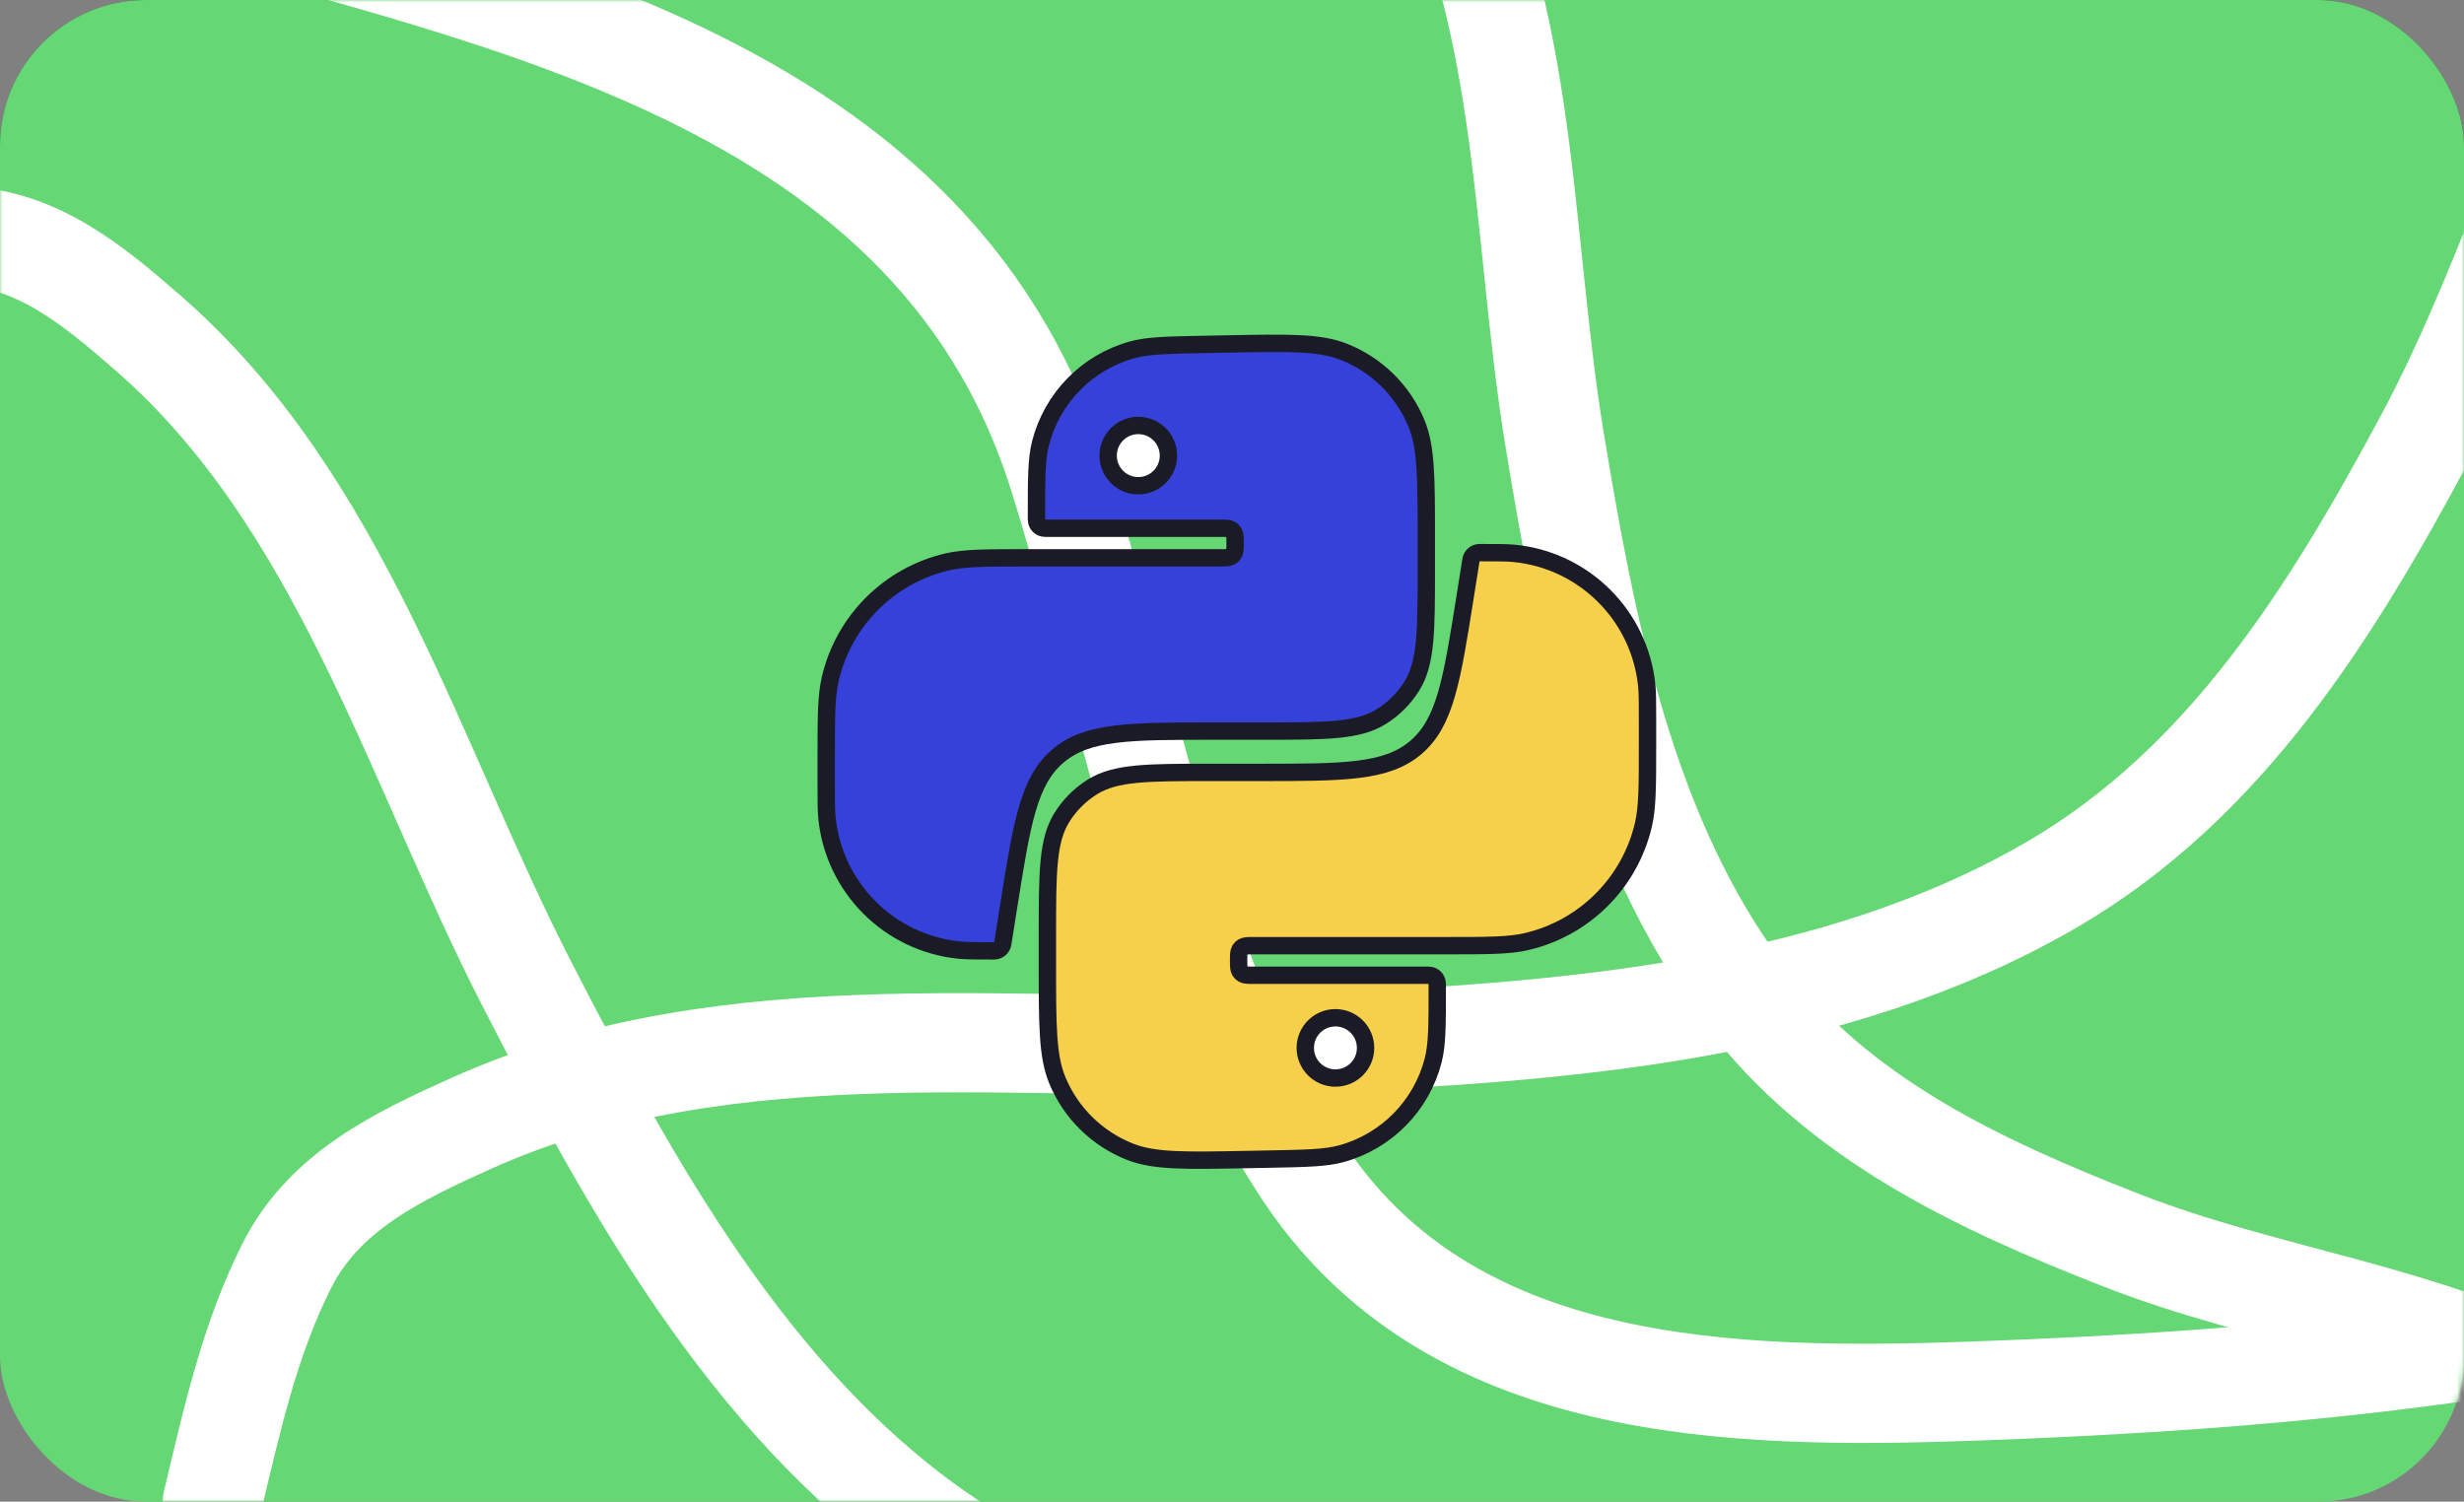
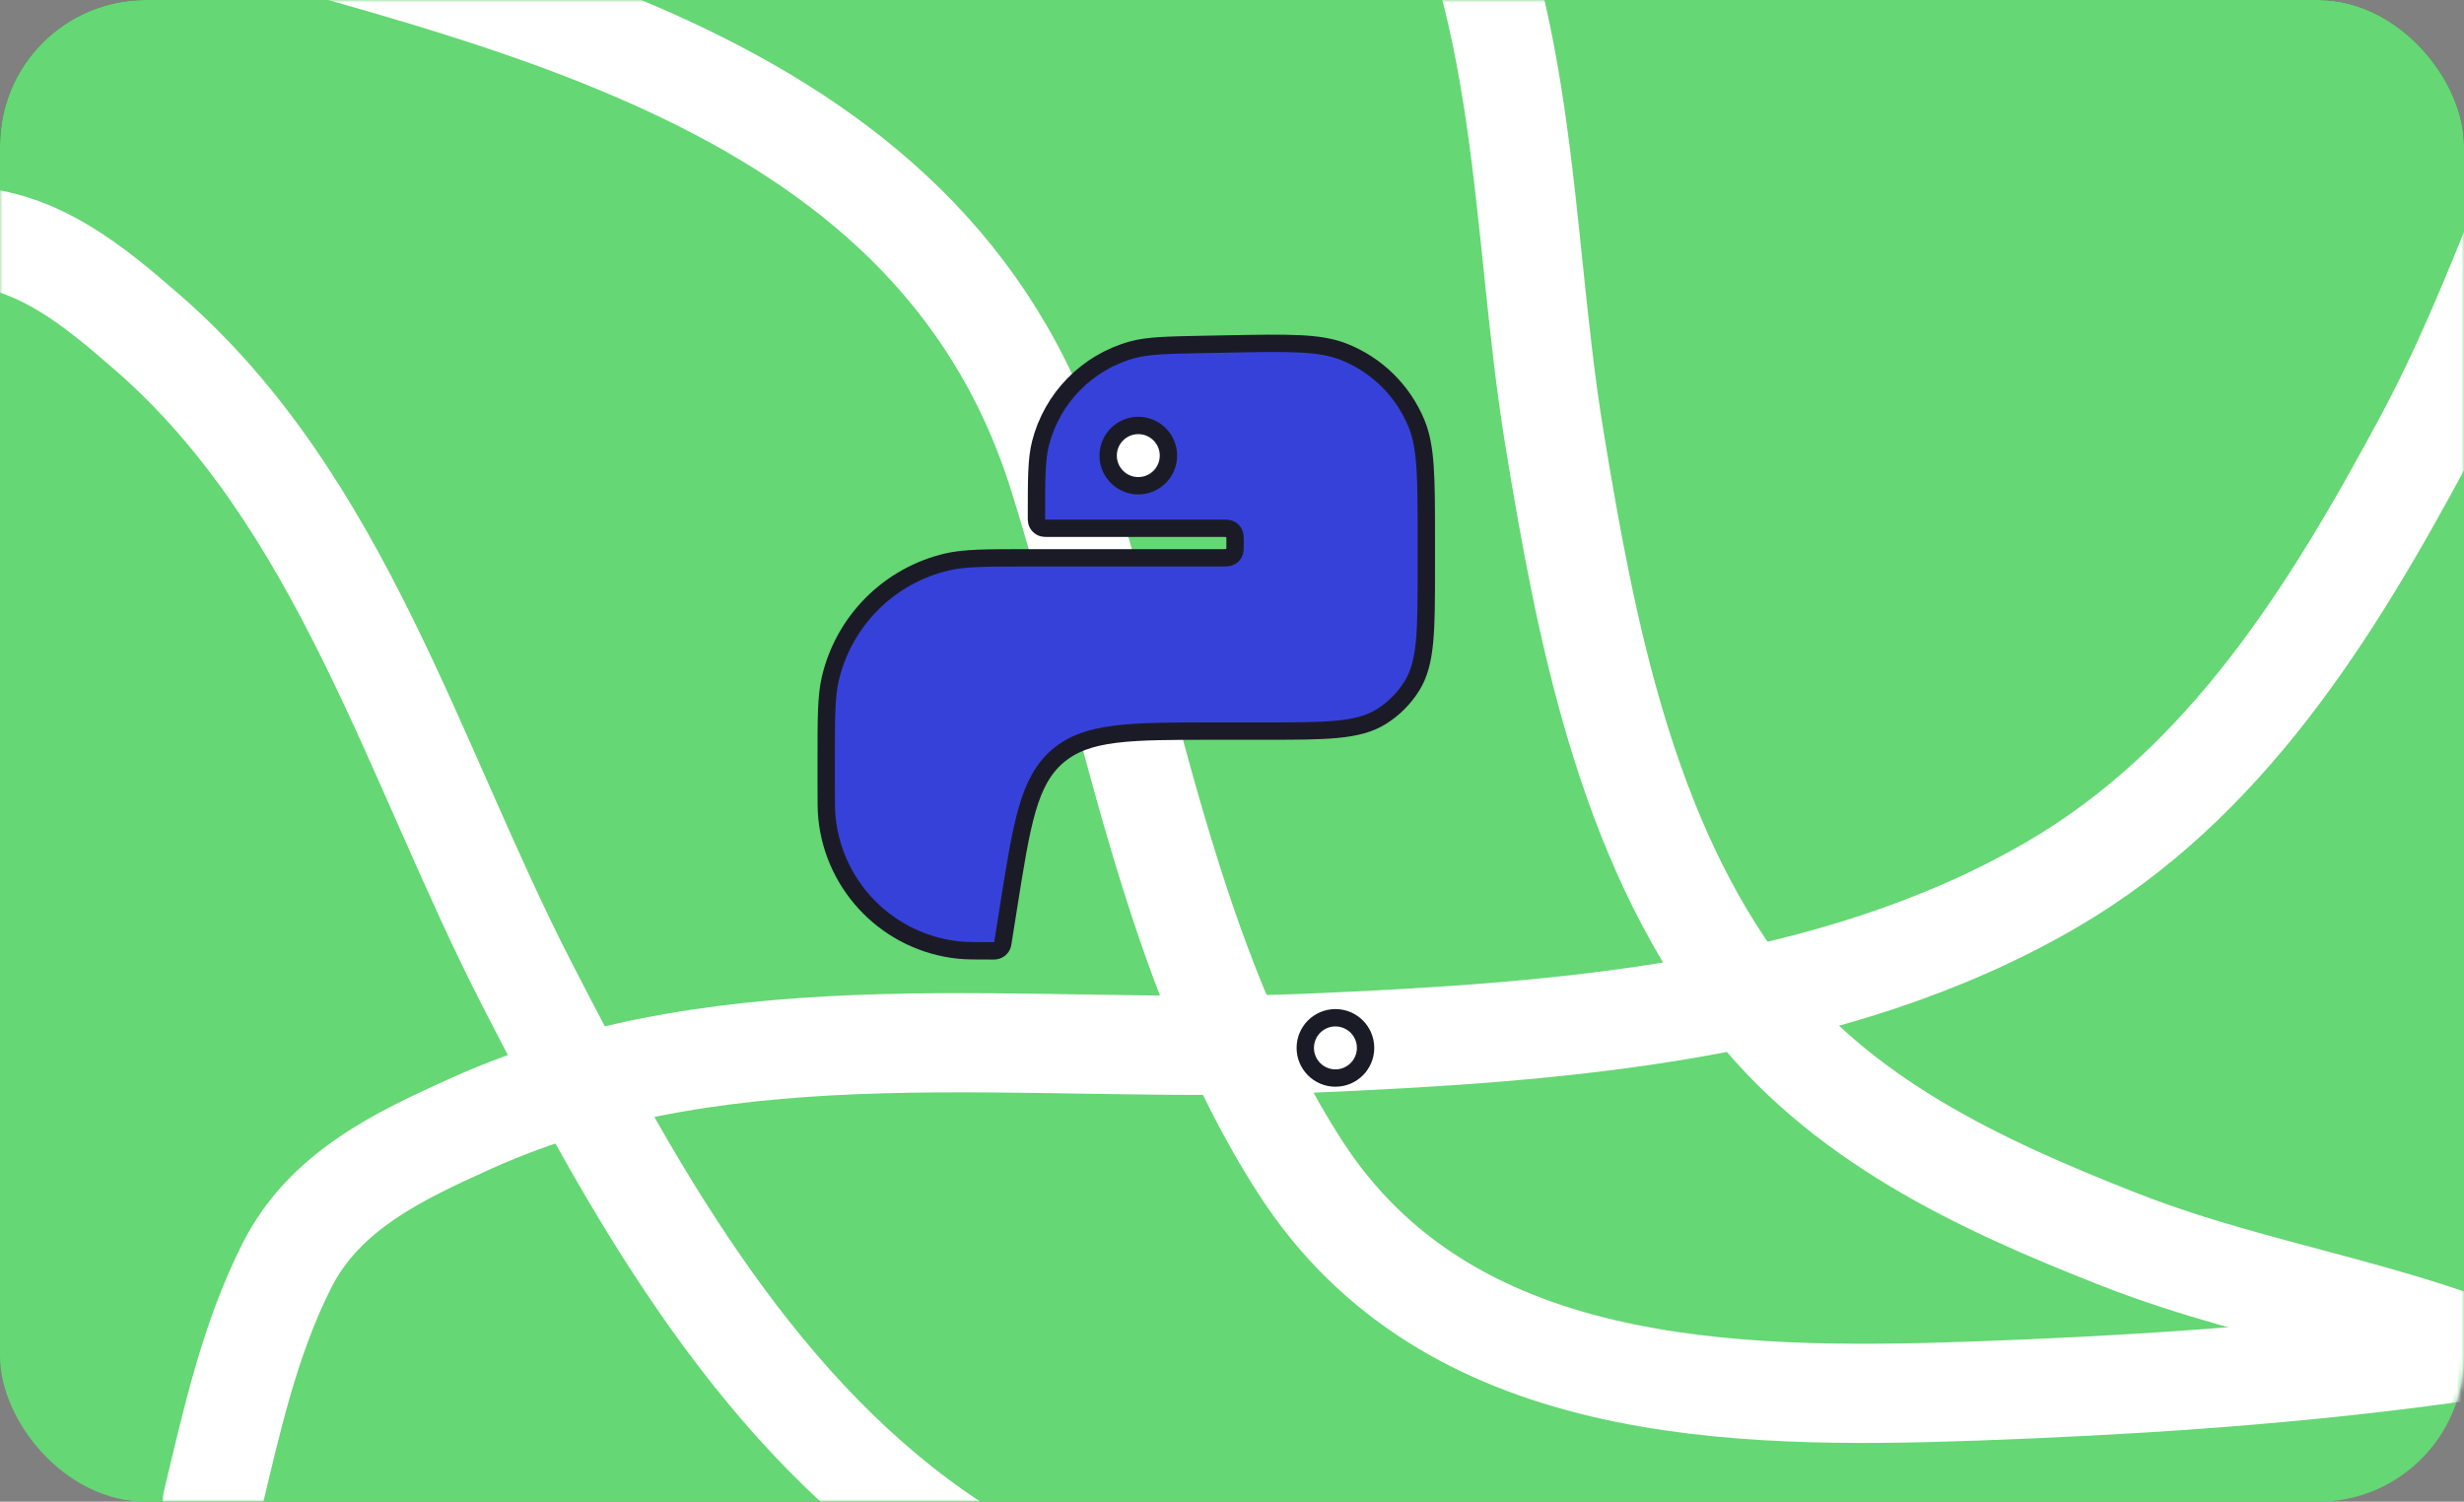
<svg xmlns="http://www.w3.org/2000/svg" width="507" height="309" viewBox="0 0 507 309" fill="none">
  <rect x="0" y="0" width="507" height="309" fill="#808080" stroke="none" />
  <rect width="507" height="267" rx="30" fill="#464646" />
  <rect width="507" height="309" rx="30" fill="#65D774" />
  <mask id="mask0_1026_7721" style="mask-type:alpha" maskUnits="userSpaceOnUse" x="0" y="0" width="507" height="309">
    <rect width="507" height="309" rx="30" fill="#F6CF4B" />
  </mask>
  <g mask="url(#mask0_1026_7721)">
    <path d="M586 261.041C527.22 278.497 467.571 284.05 406.415 286.235C356.251 288.027 297.924 287.083 267.659 240.353C240.653 198.656 232.484 144.626 217.781 97.809C191.031 12.634 95.708 -1.316 20.402 -23.725" stroke="white" stroke-width="20.411" stroke-linecap="round" />
    <path d="M408.213 344.391C370.591 337.409 333.744 345.498 295.738 343.162C259.751 340.95 222.958 336.442 192.598 315.145C153.89 287.992 129.523 243.548 108.437 202.517C85.058 157.024 70.288 103.191 30.422 68.486C19.272 58.779 7.741 49.133 -7.578 48.558C-22.903 47.982 -38.068 51.336 -52.999 54.323" stroke="white" stroke-width="20.411" stroke-linecap="round" />
    <path d="M552.524 -22.825C527.893 12.036 518.872 53.147 498.762 90.565C479.721 125.995 457.98 161.17 422.257 181.989C376.711 208.532 320.367 212.471 269.009 214.68C212.065 217.129 150.703 206.96 96.976 231.15C81.948 237.916 66.805 245.096 59.07 260.349C51.332 275.608 47.644 292.54 43.695 309.062" stroke="white" stroke-width="20.411" stroke-linecap="round" />
    <path d="M528.279 285.938C499.252 270.25 466.868 267.118 436.296 255.135C407.348 243.789 378.347 230.348 359.074 204.851C334.502 172.344 326.282 129.464 319.85 90.252C312.718 46.775 314.863 -1.258 291.342 -40.261C284.764 -51.17 277.856 -62.13 265.437 -66.659C253.012 -71.191 239.677 -72.46 226.632 -73.967" stroke="white" stroke-width="20.411" stroke-linecap="round" />
  </g>
-   <path d="M293.371 200.678H257.908C256.735 200.678 256.149 200.678 255.718 200.414C255.478 200.267 255.276 200.065 255.129 199.825C254.865 199.395 254.865 198.808 254.865 197.635C254.865 196.462 254.865 195.875 255.129 195.444C255.276 195.205 255.478 195.003 255.718 194.856C256.149 194.591 256.735 194.591 257.908 194.591H297.407C306.131 194.591 310.493 194.591 314.098 193.752C326.046 190.968 335.375 181.639 338.159 169.691C338.998 166.086 338.998 161.724 338.998 153V148.081C338.998 144.418 338.998 142.586 338.841 141.044C337.374 126.691 326.026 115.343 311.673 113.876C310.131 113.719 308.299 113.719 304.636 113.719C304.449 113.719 304.356 113.719 304.274 113.726C303.519 113.796 302.89 114.333 302.704 115.067C302.683 115.147 302.669 115.239 302.64 115.423L301.481 122.724C298.739 140.01 297.368 148.653 291.345 153.795C285.322 158.938 276.571 158.938 259.069 158.938H249.175C236.1 158.938 229.562 158.938 224.78 161.921C222.235 163.509 220.086 165.657 218.499 168.202C215.516 172.984 215.516 179.522 215.516 192.597V198.497C215.516 211.076 215.516 217.366 217.562 222.302C220.354 229.034 225.763 234.342 232.547 237.006C237.521 238.958 243.81 238.839 256.386 238.6L260.932 238.514C268.826 238.364 272.774 238.289 276.021 237.395C285.314 234.836 292.521 227.491 294.903 218.152C295.736 214.888 295.736 210.94 295.736 203.044C295.736 202.508 295.736 202.24 295.679 202.02C295.516 201.39 295.024 200.898 294.394 200.735C294.174 200.678 293.906 200.678 293.371 200.678Z" fill="#F6CF4B" stroke="#1B1B27" stroke-width="3.572" />
  <circle cx="274.781" cy="215.627" r="6.203" fill="white" stroke="#1B1B27" stroke-width="3.572" />
  <path d="M215.629 108.698H251.092C252.265 108.698 252.851 108.698 253.282 108.962C253.522 109.109 253.724 109.311 253.871 109.551C254.135 109.981 254.135 110.568 254.135 111.741C254.135 112.914 254.135 113.501 253.871 113.932C253.724 114.171 253.522 114.373 253.282 114.52C252.851 114.785 252.265 114.785 251.092 114.785H211.593C202.869 114.785 198.507 114.785 194.902 115.624C182.954 118.408 173.625 127.737 170.841 139.685C170.002 143.29 170.002 147.652 170.002 156.376V161.295C170.002 164.958 170.002 166.79 170.159 168.332C171.626 182.685 182.974 194.033 197.327 195.5C198.869 195.657 200.701 195.657 204.364 195.657C204.551 195.657 204.644 195.657 204.726 195.65C205.481 195.58 206.11 195.043 206.296 194.309C206.317 194.229 206.331 194.137 206.36 193.953L207.519 186.652C210.261 169.366 211.632 160.723 217.655 155.581C223.678 150.438 232.429 150.438 249.931 150.438H259.825C272.9 150.438 279.438 150.438 284.22 147.455C286.765 145.867 288.914 143.719 290.501 141.174C293.484 136.392 293.484 129.854 293.484 116.779V110.879C293.484 98.3 293.484 92.01 291.438 87.074C288.646 80.341 283.237 75.034 276.453 72.37C271.479 70.418 265.19 70.537 252.614 70.776L248.068 70.862C240.174 71.012 236.226 71.087 232.979 71.981C223.686 74.54 216.479 81.885 214.097 91.224C213.264 94.488 213.264 98.436 213.264 106.332C213.264 106.868 213.264 107.136 213.321 107.356C213.484 107.986 213.976 108.478 214.606 108.641C214.826 108.698 215.094 108.698 215.629 108.698Z" fill="#3641DA" stroke="#1B1B27" stroke-width="3.572" />
  <circle cx="234.219" cy="93.749" r="6.203" transform="rotate(-180 234.219 93.749)" fill="white" stroke="#1B1B27" stroke-width="3.572" />
</svg>